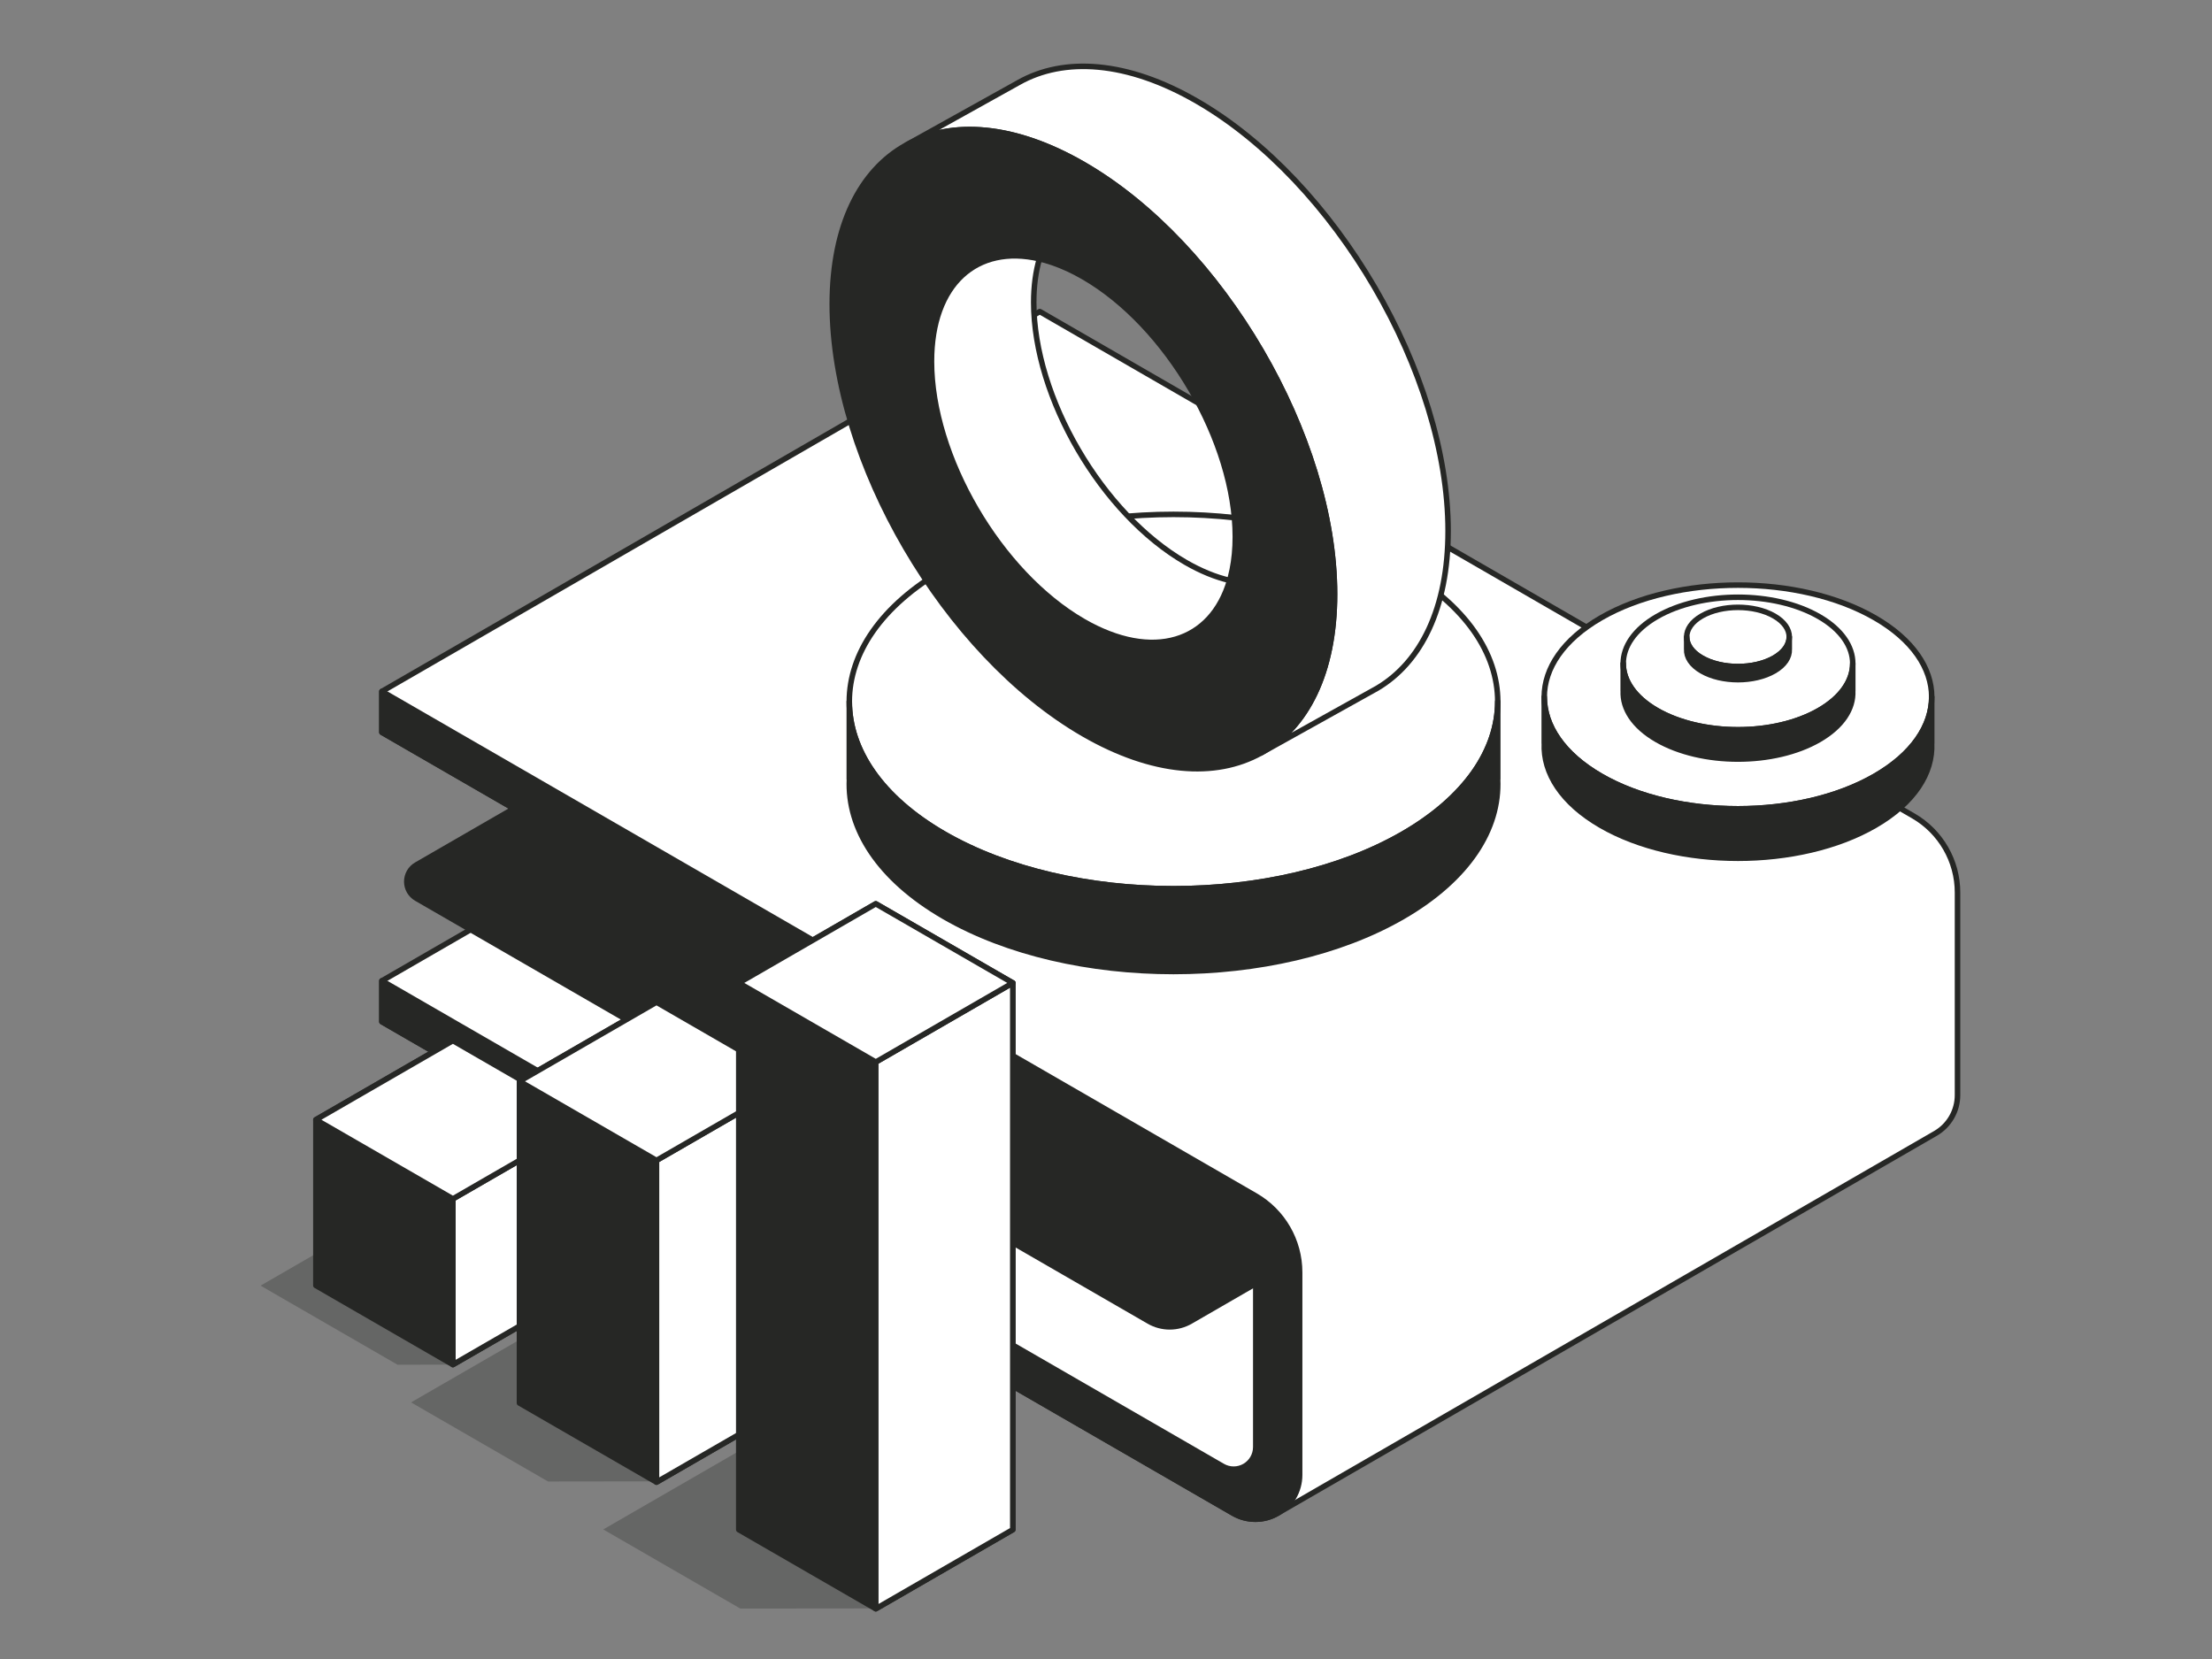
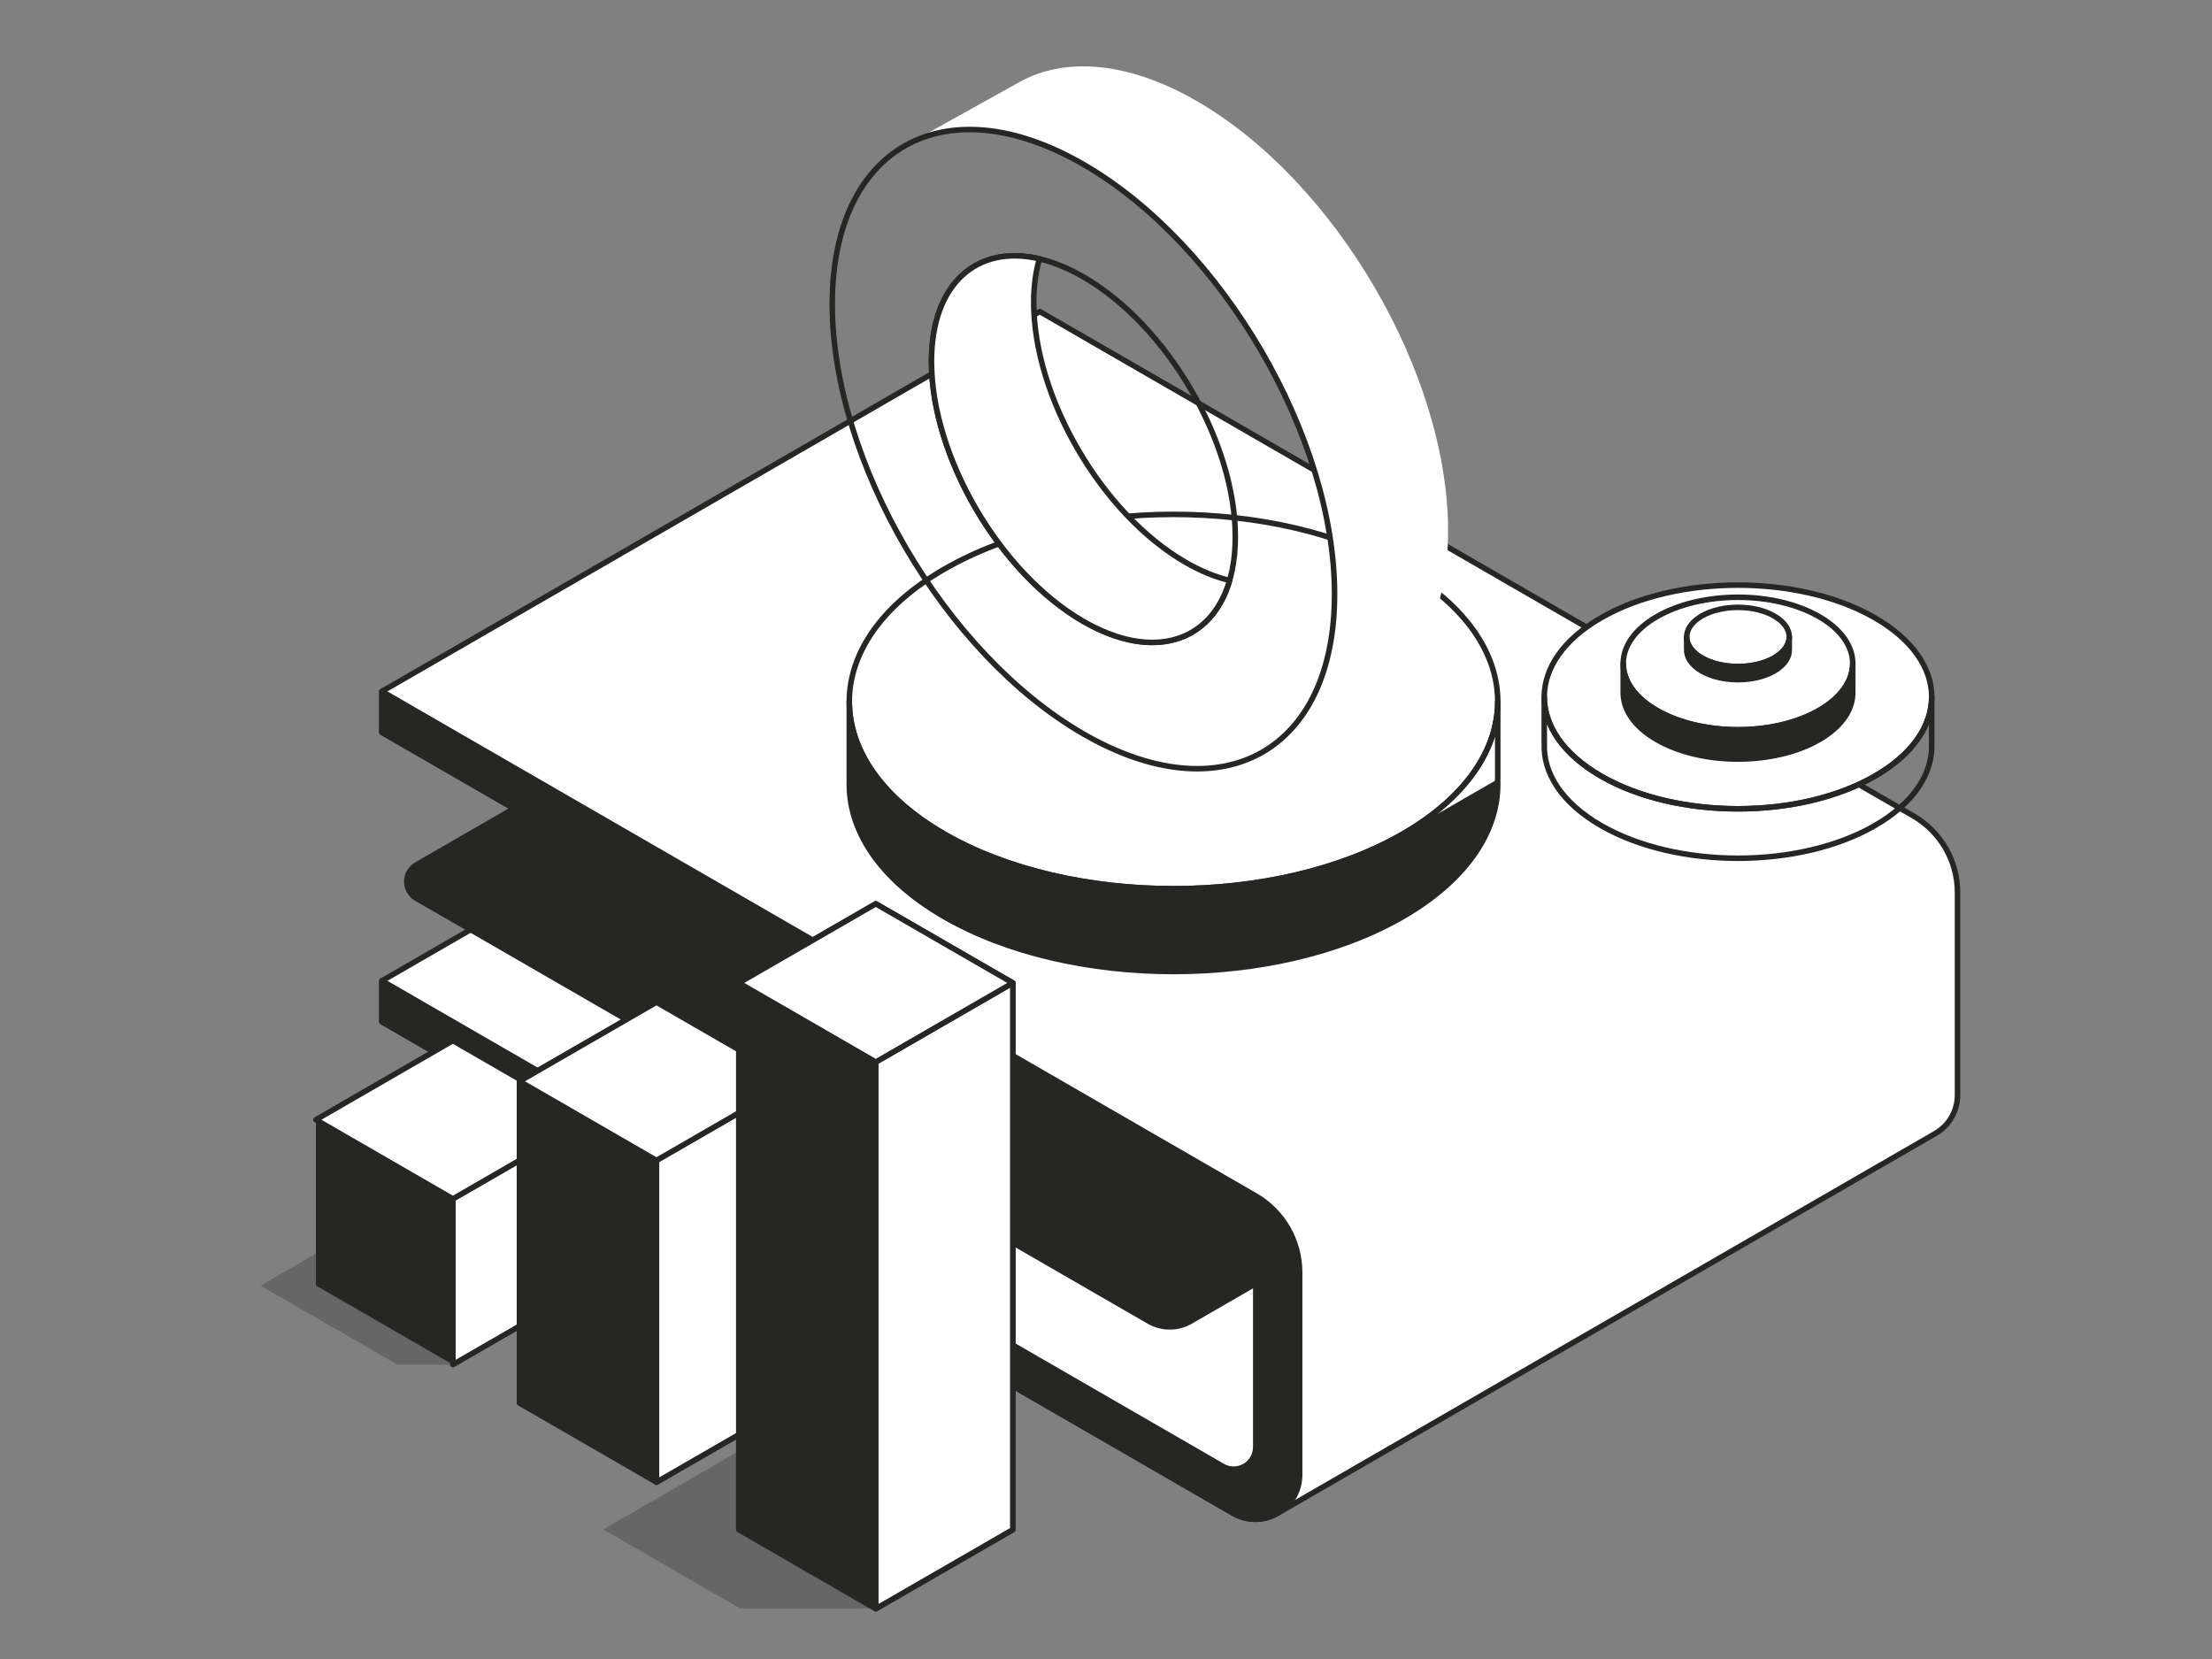
<svg xmlns="http://www.w3.org/2000/svg" width="800" height="600" viewBox="0 0 800 600" fill="none">
  <rect x="0" y="0" width="800" height="600" fill="#808080" stroke="none" />
  <g opacity="0.3">
    <path d="M143.797 436.361L94.245 464.97L143.797 493.579L163.797 493.526L183.35 464.97L143.797 436.361Z" fill-rule="evenodd" style="mix-blend-mode:normal" fill="#262725">
</path>
  </g>
  <g opacity="0.3">
-     <path d="M198.221 478.584L148.668 507.193L198.221 535.802L238.221 535.75L257.773 507.193L198.221 478.584Z" fill-rule="evenodd" style="mix-blend-mode:normal" fill="#262725">
- </path>
-   </g>
+     </g>
  <g opacity="0.3">
    <path d="M267.739 524.531L218.187 553.14L267.739 581.749L317.739 581.697L337.292 553.14L267.739 524.531Z" fill-rule="evenodd" style="mix-blend-mode:normal" fill="#262725">
</path>
  </g>
  <path d="M138.12 250.061L138.12 264.851L215.964 309.794L138.12 354.738L138.12 369.528C138.12 369.528 369.789 503.283 446.026 547.298C450.976 550.156 457.075 550.156 462.026 547.298L462.05 547.284L462.05 547.284C462.05 547.284 695.014 412.782 699.964 409.924C704.915 407.066 707.964 401.784 707.964 396.068C707.964 373.536 707.964 342.376 707.964 322.788C707.964 311.356 701.865 300.792 691.964 295.075C625.678 256.805 376.058 112.687 376.058 112.687L138.12 250.061Z" fill-rule="evenodd" style="mix-blend-mode:normal" fill="#FFFFFF">
</path>
  <path d="M138.12 250.061L138.12 264.851L215.964 309.794L138.12 354.738L138.12 369.528C138.12 369.528 369.789 503.283 446.026 547.298C450.976 550.156 457.075 550.156 462.026 547.298L462.05 547.284C462.05 547.284 695.014 412.782 699.964 409.924C704.915 407.066 707.964 401.784 707.964 396.068C707.964 373.536 707.964 342.376 707.964 322.788C707.964 311.356 701.865 300.792 691.964 295.075C625.678 256.805 376.058 112.687 376.058 112.687L138.12 250.061Z" stroke="rgba(38, 39, 37, 1)" stroke-width="2" stroke-linejoin="round" stroke-linecap="round" style="mix-blend-mode:normal">
</path>
  <path d="M138.12 264.851L442.171 440.395C449.597 444.683 454.171 452.606 454.171 461.18C454.171 478.075 454.171 506.459 454.171 523.354C454.171 526.212 452.646 528.853 450.171 530.282C447.696 531.711 444.646 531.711 442.171 530.282L138.12 354.738L138.12 369.528C138.12 369.528 369.789 503.283 446.026 547.298C450.976 550.156 457.075 550.156 462.026 547.298C466.976 544.44 470.026 539.158 470.026 533.442C470.026 510.91 470.026 479.75 470.026 460.162C470.026 448.729 463.927 438.165 454.026 432.449C387.739 394.178 138.12 250.061 138.12 250.061L138.12 264.851Z" fill-rule="evenodd" style="mix-blend-mode:normal" fill="#262725">
</path>
  <path d="M138.12 264.851L442.171 440.395C449.597 444.683 454.171 452.606 454.171 461.18C454.171 478.075 454.171 506.459 454.171 523.354C454.171 526.212 452.646 528.853 450.171 530.282C447.696 531.711 444.646 531.711 442.171 530.282L138.12 354.738L138.12 369.528C138.12 369.528 369.789 503.283 446.026 547.298C450.976 550.156 457.075 550.156 462.026 547.298C466.976 544.44 470.026 539.158 470.026 533.442C470.026 510.91 470.026 479.75 470.026 460.162C470.026 448.729 463.927 438.165 454.026 432.449C387.739 394.178 138.12 250.061 138.12 250.061L138.12 264.851Z" stroke="rgba(38, 39, 37, 1)" stroke-width="2" stroke-linejoin="round" stroke-linecap="round" style="mix-blend-mode:normal">
</path>
  <path d="M184.878 291.847C184.878 291.847 163.974 303.917 150.12 311.915C147.644 313.345 146.12 315.986 146.12 318.844C146.12 321.702 147.644 324.343 150.12 325.772C198.062 353.451 375.185 455.713 415.042 478.725C419.992 481.583 426.091 481.583 431.042 478.725C440.265 473.4 454.171 465.371 454.171 465.371C454.171 465.371 454.159 463.558 454.142 461.079C454.084 452.515 449.492 444.622 442.076 440.34C389.885 410.208 184.878 291.847 184.878 291.847Z" fill-rule="evenodd" style="mix-blend-mode:normal" fill="#262725">
</path>
  <path d="M341.489 205.851C387.26 179.425 461.58 179.425 507.352 205.851C553.123 232.277 553.123 275.186 507.352 301.612C461.58 328.038 387.26 328.038 341.489 301.612C295.717 275.186 295.717 232.277 341.489 205.851Z" fill-rule="evenodd" style="mix-blend-mode:normal" fill="#FFFFFF">
</path>
  <path d="M341.489 205.851C387.26 179.425 461.58 179.425 507.352 205.851C553.123 232.277 553.123 275.186 507.352 301.612C461.58 328.038 387.26 328.038 341.489 301.612C295.717 275.186 295.717 232.277 341.489 205.851Z" stroke="rgba(38, 39, 37, 1)" stroke-width="2" stroke-linejoin="round" stroke-linecap="round" style="mix-blend-mode:normal">
</path>
  <path d="M579.011 223.456C606.36 207.666 650.768 207.666 678.117 223.456C705.465 239.245 705.465 264.884 678.117 280.674C650.768 296.464 606.36 296.464 579.011 280.674C551.663 264.884 551.663 239.245 579.011 223.456Z" fill-rule="evenodd" style="mix-blend-mode:normal" fill="#FFFFFF">
</path>
  <path d="M579.011 223.456C606.36 207.666 650.768 207.666 678.117 223.456C705.465 239.245 705.465 264.884 678.117 280.674C650.768 296.464 606.36 296.464 579.011 280.674C551.663 264.884 551.663 239.245 579.011 223.456Z" stroke="rgba(38, 39, 37, 1)" stroke-width="2" stroke-linejoin="round" stroke-linecap="round" style="mix-blend-mode:normal">
</path>
  <path d="M599.209 223.024C615.41 213.67 641.718 213.67 657.919 223.024C674.121 232.378 674.121 247.566 657.919 256.92C641.718 266.274 615.41 266.274 599.209 256.92C583.007 247.566 583.007 232.378 599.209 223.024Z" fill-rule="evenodd" style="mix-blend-mode:normal" fill="#FFFFFF">
</path>
  <path d="M599.209 223.024C615.41 213.67 641.718 213.67 657.919 223.024C674.121 232.378 674.121 247.566 657.919 256.92C641.718 266.274 615.41 266.274 599.209 256.92C583.007 247.566 583.007 232.378 599.209 223.024Z" stroke="rgba(38, 39, 37, 1)" stroke-width="2" stroke-linejoin="round" stroke-linecap="round" style="mix-blend-mode:normal">
</path>
  <path d="M615.445 222.791C622.685 218.611 634.443 218.611 641.683 222.791C648.924 226.972 648.924 233.76 641.683 237.94C634.443 242.121 622.685 242.121 615.445 237.94C608.204 233.76 608.204 226.972 615.445 222.791Z" fill-rule="evenodd" style="mix-blend-mode:normal" fill="#FFFFFF">
</path>
  <path d="M615.445 222.791C622.685 218.611 634.443 218.611 641.683 222.791C648.924 226.972 648.924 233.76 641.683 237.94C634.443 242.121 622.685 242.121 615.445 237.94C608.204 233.76 608.204 226.972 615.445 222.791Z" stroke="rgba(38, 39, 37, 1)" stroke-width="2" stroke-linejoin="round" stroke-linecap="round" style="mix-blend-mode:normal">
</path>
-   <path d="M541.68 281.793L541.636 281.793C542.485 299.743 531.057 317.85 507.352 331.536C461.58 357.962 387.26 357.962 341.489 331.536C317.784 317.85 306.355 299.743 307.204 281.793L307.16 281.793L307.16 253.732C307.16 271.066 318.603 288.399 341.489 301.612C387.26 328.038 461.58 328.038 507.352 301.612C530.237 288.399 541.68 271.066 541.68 253.732L541.68 281.793Z" fill-rule="evenodd" style="mix-blend-mode:normal" fill="#262725">
+   <path d="M541.68 281.793L541.636 281.793C542.485 299.743 531.057 317.85 507.352 331.536C461.58 357.962 387.26 357.962 341.489 331.536C317.784 317.85 306.355 299.743 307.204 281.793L307.16 281.793L307.16 253.732C307.16 271.066 318.603 288.399 341.489 301.612C387.26 328.038 461.58 328.038 507.352 301.612L541.68 281.793Z" fill-rule="evenodd" style="mix-blend-mode:normal" fill="#262725">
</path>
  <path d="M541.68 281.793L541.636 281.793C542.485 299.743 531.057 317.85 507.352 331.536C461.58 357.962 387.26 357.962 341.489 331.536C317.784 317.85 306.355 299.743 307.204 281.793L307.16 281.793L307.16 253.732C307.16 271.066 318.603 288.399 341.489 301.612C387.26 328.038 461.58 328.038 507.352 301.612C530.237 288.399 541.68 271.066 541.68 253.732L541.68 281.793Z" stroke="rgba(38, 39, 37, 1)" stroke-width="2" stroke-linejoin="round" stroke-linecap="round" style="mix-blend-mode:normal">
- </path>
-   <path d="M698.628 268.832L698.602 268.832C699.109 279.557 692.281 290.376 678.117 298.554C650.768 314.344 606.36 314.344 579.011 298.554C564.848 290.376 558.019 279.557 558.526 268.832L558.5 268.832L558.5 252.065C558.5 262.422 565.337 272.779 579.011 280.674C606.36 296.464 650.768 296.464 678.117 280.674C691.791 272.779 698.628 262.422 698.628 252.065L698.628 268.832Z" fill-rule="evenodd" style="mix-blend-mode:normal" fill="#262725">
</path>
  <path d="M698.628 268.832L698.602 268.832C699.109 279.557 692.281 290.376 678.117 298.554C650.768 314.344 606.36 314.344 579.011 298.554C564.848 290.376 558.019 279.557 558.526 268.832L558.5 268.832L558.5 252.065C558.5 262.422 565.337 272.779 579.011 280.674C606.36 296.464 650.768 296.464 678.117 280.674C691.791 272.779 698.628 262.422 698.628 252.065L698.628 268.832Z" stroke="rgba(38, 39, 37, 1)" stroke-width="2" stroke-linejoin="round" stroke-linecap="round" style="mix-blend-mode:normal">
</path>
  <path d="M670.071 249.905L670.055 249.905C670.355 256.258 666.31 262.668 657.919 267.512C641.718 276.866 615.41 276.866 599.209 267.512C590.818 262.668 586.773 256.258 587.073 249.905L587.057 249.905L587.057 239.972C587.057 246.108 591.108 252.243 599.209 256.92C615.41 266.274 641.718 266.274 657.919 256.92C666.02 252.243 670.071 246.108 670.071 239.972L670.071 249.905Z" fill-rule="evenodd" style="mix-blend-mode:normal" fill="#262725">
</path>
  <path d="M670.071 249.905L670.055 249.905C670.355 256.258 666.31 262.668 657.919 267.512C641.718 276.866 615.41 276.866 599.209 267.512C590.818 262.668 586.773 256.258 587.073 249.905L587.057 249.905L587.057 239.972C587.057 246.108 591.108 252.243 599.209 256.92C615.41 266.274 641.718 266.274 657.919 256.92C666.02 252.243 670.071 246.108 670.071 239.972L670.071 249.905Z" stroke="rgba(38, 39, 37, 1)" stroke-width="2" stroke-linejoin="round" stroke-linecap="round" style="mix-blend-mode:normal">
</path>
  <path d="M647.114 234.805L647.107 234.805C647.241 237.645 645.433 240.509 641.683 242.674C634.443 246.855 622.685 246.855 615.445 242.674C611.695 240.509 609.887 237.645 610.021 234.805L610.014 234.805L610.014 230.366C610.014 233.108 611.824 235.85 615.445 237.94C622.685 242.121 634.443 242.121 641.683 237.94C645.304 235.85 647.114 233.108 647.114 230.366L647.114 234.805Z" fill-rule="evenodd" style="mix-blend-mode:normal" fill="#262725">
</path>
  <path d="M647.114 234.805L647.107 234.805C647.241 237.645 645.433 240.509 641.683 242.674C634.443 246.855 622.685 246.855 615.445 242.674C611.695 240.509 609.887 237.645 610.021 234.805L610.014 234.805L610.014 230.366C610.014 233.108 611.824 235.85 615.445 237.94C622.685 242.121 634.443 242.121 641.683 237.94C645.304 235.85 647.114 233.108 647.114 230.366L647.114 234.805Z" stroke="rgba(38, 39, 37, 1)" stroke-width="2" stroke-linejoin="round" stroke-linecap="round" style="mix-blend-mode:normal">
</path>
  <path d="M328.034 52.311L368.389 29.851C384.85 20.524 407.677 22.031 432.889 36.587C483.022 65.532 523.723 135.181 523.723 192.025C523.723 219.867 513.959 239.507 498.099 248.9L456.067 272.31C472.496 263.156 482.663 243.286 482.663 214.876C482.663 158.032 441.962 88.382 391.829 59.438C366.978 45.09 344.444 43.421 328.034 52.311Z" fill-rule="evenodd" style="mix-blend-mode:normal" fill="#FFFFFF">
</path>
-   <path d="M328.034 52.311L368.389 29.851C384.85 20.524 407.677 22.031 432.889 36.587C483.022 65.532 523.723 135.181 523.723 192.025C523.723 219.867 513.959 239.507 498.099 248.9L456.067 272.31C472.496 263.156 482.663 243.286 482.663 214.876C482.663 158.032 441.962 88.382 391.829 59.438C366.978 45.09 344.444 43.421 328.034 52.311Z" stroke="rgba(38, 39, 37, 1)" stroke-width="2" stroke-linejoin="round" stroke-linecap="round" style="mix-blend-mode:normal">
- </path>
-   <path d="M391.829 59.438C441.962 88.382 482.663 158.032 482.663 214.876C482.663 271.72 441.962 294.371 391.829 265.427C341.696 236.482 300.994 166.833 300.994 109.989C300.994 53.145 341.696 30.494 391.829 59.438ZM391.829 100.135C422.152 117.642 446.771 159.77 446.771 194.154C446.771 228.537 422.152 242.238 391.829 224.73C361.505 207.223 336.886 165.094 336.886 130.711C336.886 96.328 361.505 82.627 391.829 100.135Z" fill-rule="evenodd" style="mix-blend-mode:normal" fill="#262725">
- </path>
  <path d="M391.829 59.438C441.962 88.382 482.663 158.032 482.663 214.876C482.663 271.72 441.962 294.371 391.829 265.427C341.696 236.482 300.994 166.833 300.994 109.989C300.994 53.145 341.696 30.494 391.829 59.438ZM391.829 100.135C422.152 117.642 446.771 159.77 446.771 194.154C446.771 228.537 422.152 242.238 391.829 224.73C361.505 207.223 336.886 165.094 336.886 130.711C336.886 96.328 361.505 82.627 391.829 100.135Z" stroke="rgba(38, 39, 37, 1)" stroke-width="2" stroke-linejoin="round" stroke-linecap="round" style="mix-blend-mode:normal">
</path>
  <path d="M444.71 209.913C438.195 232.306 416.973 239.247 391.829 224.73C361.505 207.223 336.886 165.094 336.886 130.711C336.886 102.599 353.343 88.313 375.92 93.606C374.577 98.223 373.859 103.492 373.859 109.365C373.859 143.748 398.478 185.876 428.801 203.384C434.332 206.577 439.674 208.732 444.71 209.913Z" fill-rule="evenodd" style="mix-blend-mode:normal" fill="#FFFFFF">
</path>
  <path d="M444.71 209.913C438.195 232.306 416.973 239.247 391.829 224.73C361.505 207.223 336.886 165.094 336.886 130.711C336.886 102.599 353.343 88.313 375.92 93.606C374.577 98.223 373.859 103.492 373.859 109.365C373.859 143.748 398.478 185.876 428.801 203.384C434.332 206.577 439.674 208.732 444.71 209.913Z" stroke="rgba(38, 39, 37, 1)" stroke-width="2" stroke-linejoin="round" stroke-linecap="round" style="mix-blend-mode:normal">
</path>
  <path d="M163.797 376.361L114.245 404.97L114.245 464.917L163.797 493.526L213.35 464.917L213.35 404.97L163.797 376.361Z" fill-rule="evenodd" style="mix-blend-mode:normal" fill="#262725">
- </path>
-   <path d="M163.797 376.361L114.245 404.97L114.245 464.917L163.797 493.526L213.35 464.917L213.35 404.97L163.797 376.361Z" stroke="rgba(38, 39, 37, 1)" stroke-width="2" stroke-linejoin="round" stroke-linecap="round" style="mix-blend-mode:normal">
</path>
  <path d="M213.35 404.97L163.797 433.579L163.797 493.526L213.35 464.917L213.35 404.97Z" fill-rule="evenodd" style="mix-blend-mode:normal" fill="#FFFFFF">
</path>
  <path d="M213.35 404.97L163.797 433.579L163.797 493.526L213.35 464.917L213.35 404.97Z" stroke="rgba(38, 39, 37, 1)" stroke-width="2" stroke-linejoin="round" stroke-linecap="round" style="mix-blend-mode:normal">
</path>
  <path d="M163.797 376.361L114.245 404.97L163.797 433.579L213.35 404.97L163.797 376.361Z" fill-rule="evenodd" style="mix-blend-mode:normal" fill="#FFFFFF">
</path>
  <path d="M163.797 376.361L114.245 404.97L163.797 433.579L213.35 404.97L163.797 376.361Z" stroke="rgba(38, 39, 37, 1)" stroke-width="2" stroke-linejoin="round" stroke-linecap="round" style="mix-blend-mode:normal">
</path>
  <path d="M237.429 362.458L187.876 391.068L187.876 507.428L237.429 536.038L286.982 507.428L286.982 391.068L237.429 362.458Z" fill-rule="evenodd" style="mix-blend-mode:normal" fill="#262725">
</path>
  <path d="M237.429 362.458L187.876 391.068L187.876 507.428L237.429 536.038L286.982 507.428L286.982 391.068L237.429 362.458Z" stroke="rgba(38, 39, 37, 1)" stroke-width="2" stroke-linejoin="round" stroke-linecap="round" style="mix-blend-mode:normal">
</path>
  <path d="M286.982 391.068L237.429 419.677L237.429 536.038L286.982 507.428L286.982 391.068Z" fill-rule="evenodd" style="mix-blend-mode:normal" fill="#FFFFFF">
</path>
  <path d="M286.982 391.068L237.429 419.677L237.429 536.038L286.982 507.428L286.982 391.068Z" stroke="rgba(38, 39, 37, 1)" stroke-width="2" stroke-linejoin="round" stroke-linecap="round" style="mix-blend-mode:normal">
</path>
  <path d="M237.429 362.458L187.876 391.068L237.429 419.677L286.982 391.068L237.429 362.458Z" fill-rule="evenodd" style="mix-blend-mode:normal" fill="#FFFFFF">
</path>
  <path d="M237.429 362.458L187.876 391.068L237.429 419.677L286.982 391.068L237.429 362.458Z" stroke="rgba(38, 39, 37, 1)" stroke-width="2" stroke-linejoin="round" stroke-linecap="round" style="mix-blend-mode:normal">
</path>
  <path d="M316.74 326.878L267.188 355.487L267.188 553.219L316.74 581.828L366.293 553.219L366.293 355.487L316.74 326.878Z" fill-rule="evenodd" style="mix-blend-mode:normal" fill="#262725">
</path>
  <path d="M316.74 326.878L267.188 355.487L267.188 553.219L316.74 581.828L366.293 553.219L366.293 355.487L316.74 326.878Z" stroke="rgba(38, 39, 37, 1)" stroke-width="2" stroke-linejoin="round" stroke-linecap="round" style="mix-blend-mode:normal">
</path>
  <path d="M366.293 355.487L316.74 384.096L316.74 581.828L366.293 553.219L366.293 355.487Z" fill-rule="evenodd" style="mix-blend-mode:normal" fill="#FFFFFF">
</path>
  <path d="M366.293 355.487L316.74 384.096L316.74 581.828L366.293 553.219L366.293 355.487Z" stroke="rgba(38, 39, 37, 1)" stroke-width="2" stroke-linejoin="round" stroke-linecap="round" style="mix-blend-mode:normal">
</path>
  <path d="M316.74 326.878L267.188 355.487L316.74 384.096L366.293 355.487L316.74 326.878Z" fill-rule="evenodd" style="mix-blend-mode:normal" fill="#FFFFFF">
</path>
  <path d="M316.74 326.878L267.188 355.487L316.74 384.096L366.293 355.487L316.74 326.878Z" stroke="rgba(38, 39, 37, 1)" stroke-width="2" stroke-linejoin="round" stroke-linecap="round" style="mix-blend-mode:normal">
</path>
</svg>